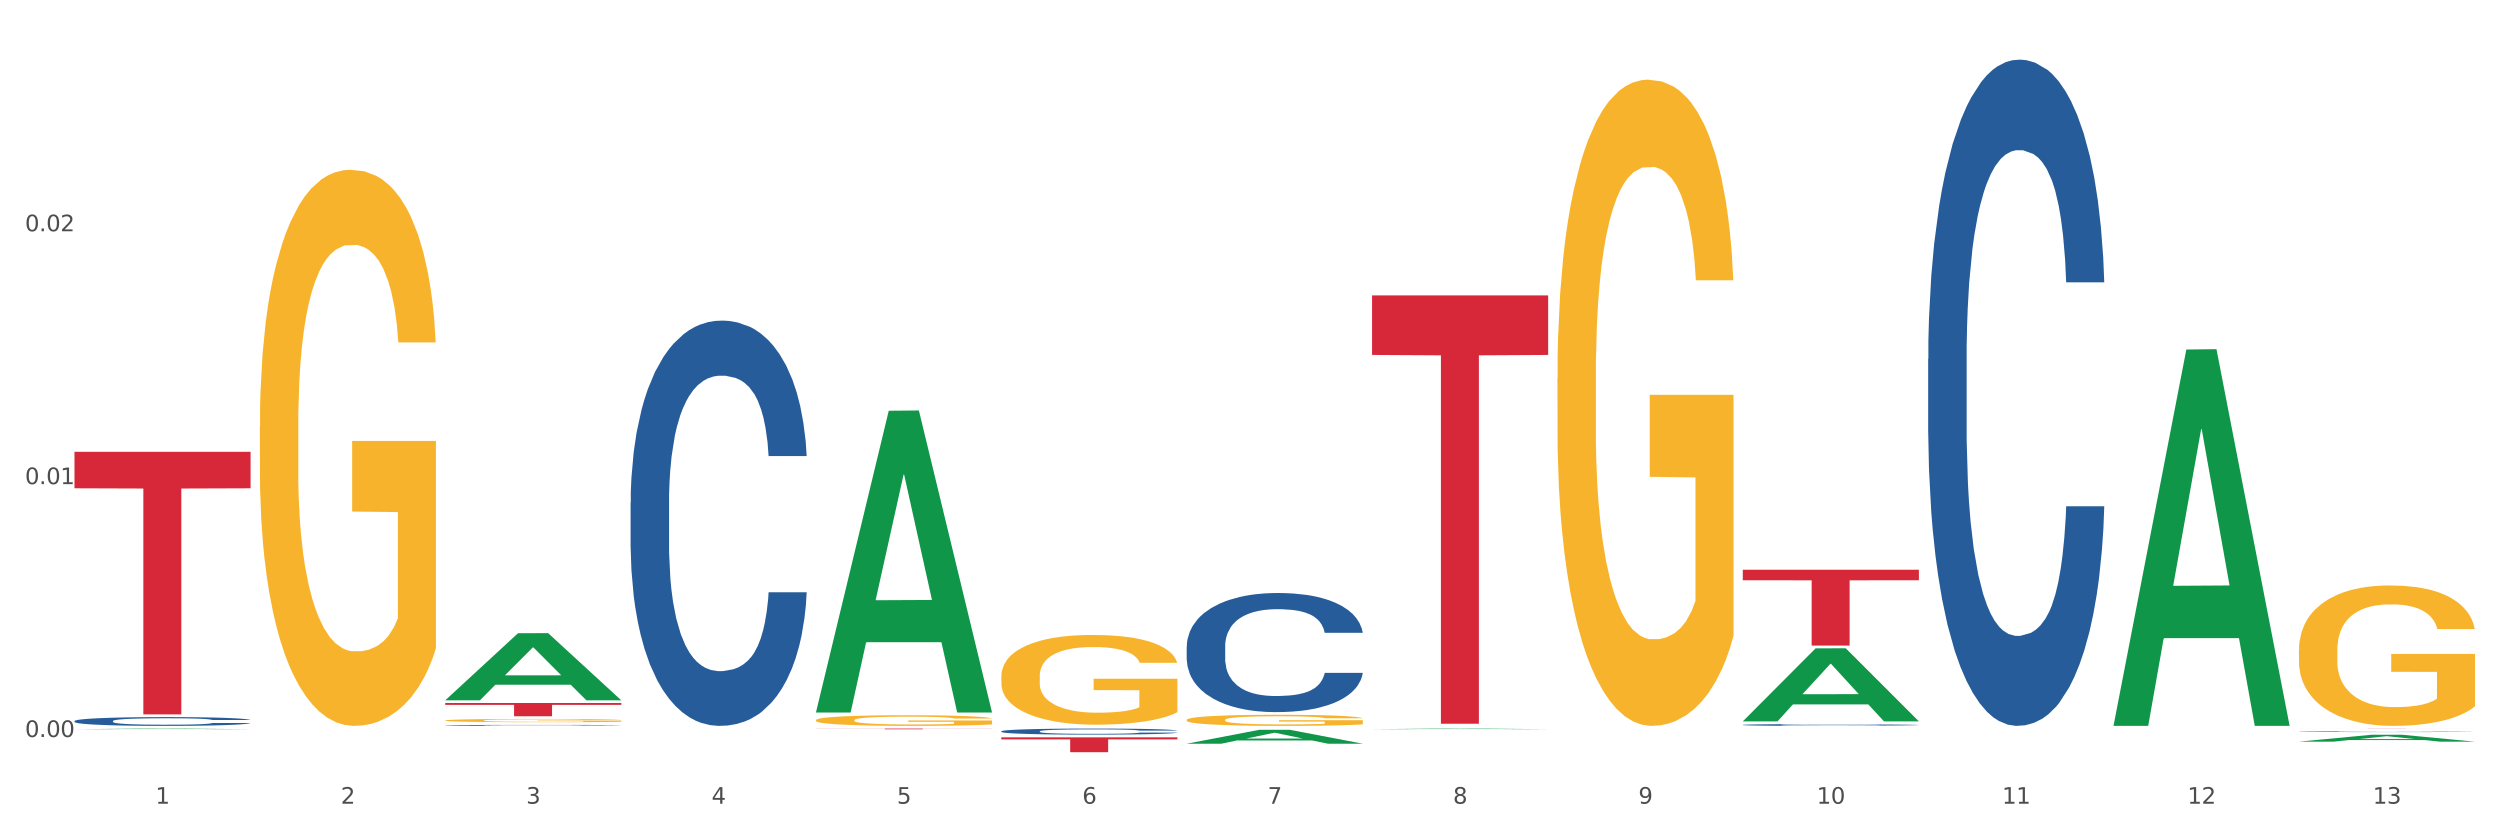
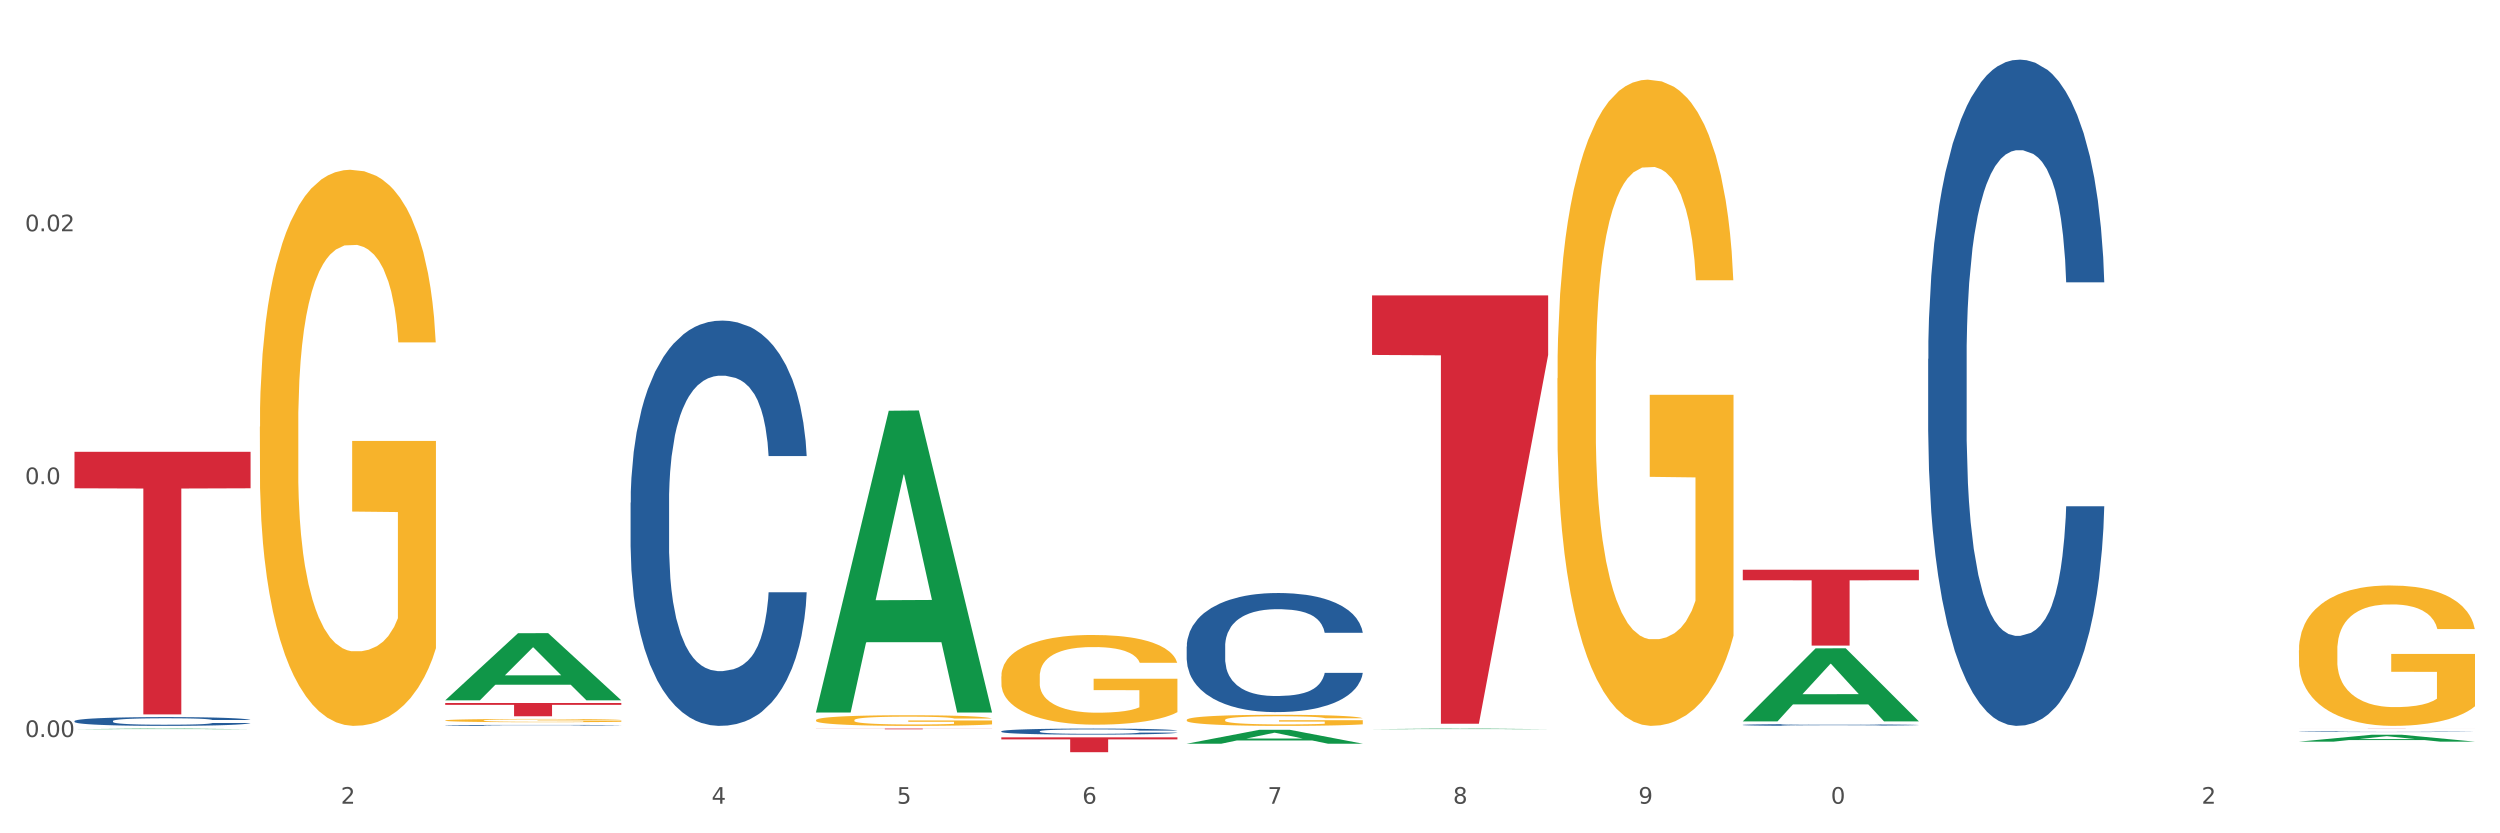
<svg xmlns="http://www.w3.org/2000/svg" xmlns:xlink="http://www.w3.org/1999/xlink" width="1080pt" height="360pt" viewBox="0 0 1080 360" version="1.1">
  <rect x="0" y="0" width="1080" height="360" fill="#333333" stroke="none" />
  <defs>
    <style type="text/css">*{stroke-linejoin: round; stroke-linecap: butt}</style>
  </defs>
  <g id="figure_1">
    <g id="patch_1">
      <path d="M 0 360  L 1080 360  L 1080 0  L 0 0  z " style="fill: #ffffff; stroke: #ffffff; stroke-linejoin: miter" />
    </g>
    <g id="axes_1">
      <g id="matplotlib.axis_1">
        <g id="xtick_1">
          <g id="text_1">
            <g style="fill: #4d4d4d" transform="translate(67.159 347.204) scale(0.096 -0.096)">
              <defs>
-                 <path id="DejaVuSans-31" d="M 794 531  L 1825 531  L 1825 4091  L 703 3866  L 703 4441  L 1819 4666  L 2450 4666  L 2450 531  L 3481 531  L 3481 0  L 794 0  L 794 531  z " transform="scale(0.016)" />
-               </defs>
+                 </defs>
              <use xlink:href="#DejaVuSans-31" />
            </g>
          </g>
        </g>
        <g id="xtick_2">
          <g id="text_2">
            <g style="fill: #4d4d4d" transform="translate(147.238 347.204) scale(0.096 -0.096)">
              <defs>
                <path id="DejaVuSans-32" d="M 1228 531  L 3431 531  L 3431 0  L 469 0  L 469 531  Q 828 903 1448 1529  Q 2069 2156 2228 2338  Q 2531 2678 2651 2914  Q 2772 3150 2772 3378  Q 2772 3750 2511 3984  Q 2250 4219 1831 4219  Q 1534 4219 1204 4116  Q 875 4013 500 3803  L 500 4441  Q 881 4594 1212 4672  Q 1544 4750 1819 4750  Q 2544 4750 2975 4387  Q 3406 4025 3406 3419  Q 3406 3131 3298 2873  Q 3191 2616 2906 2266  Q 2828 2175 2409 1742  Q 1991 1309 1228 531  z " transform="scale(0.016)" />
              </defs>
              <use xlink:href="#DejaVuSans-32" />
            </g>
          </g>
        </g>
        <g id="xtick_3">
          <g id="text_3">
            <g style="fill: #4d4d4d" transform="translate(227.317 347.204) scale(0.096 -0.096)">
              <defs>
-                 <path id="DejaVuSans-33" d="M 2597 2516  Q 3050 2419 3304 2112  Q 3559 1806 3559 1356  Q 3559 666 3084 287  Q 2609 -91 1734 -91  Q 1441 -91 1130 -33  Q 819 25 488 141  L 488 750  Q 750 597 1062 519  Q 1375 441 1716 441  Q 2309 441 2620 675  Q 2931 909 2931 1356  Q 2931 1769 2642 2001  Q 2353 2234 1838 2234  L 1294 2234  L 1294 2753  L 1863 2753  Q 2328 2753 2575 2939  Q 2822 3125 2822 3475  Q 2822 3834 2567 4026  Q 2313 4219 1838 4219  Q 1578 4219 1281 4162  Q 984 4106 628 3988  L 628 4550  Q 988 4650 1302 4700  Q 1616 4750 1894 4750  Q 2613 4750 3031 4423  Q 3450 4097 3450 3541  Q 3450 3153 3228 2886  Q 3006 2619 2597 2516  z " transform="scale(0.016)" />
-               </defs>
+                 </defs>
              <use xlink:href="#DejaVuSans-33" />
            </g>
          </g>
        </g>
        <g id="xtick_4">
          <g id="text_4">
            <g style="fill: #4d4d4d" transform="translate(307.396 347.204) scale(0.096 -0.096)">
              <defs>
                <path id="DejaVuSans-34" d="M 2419 4116  L 825 1625  L 2419 1625  L 2419 4116  z M 2253 4666  L 3047 4666  L 3047 1625  L 3713 1625  L 3713 1100  L 3047 1100  L 3047 0  L 2419 0  L 2419 1100  L 313 1100  L 313 1709  L 2253 4666  z " transform="scale(0.016)" />
              </defs>
              <use xlink:href="#DejaVuSans-34" />
            </g>
          </g>
        </g>
        <g id="xtick_5">
          <g id="text_5">
            <g style="fill: #4d4d4d" transform="translate(387.475 347.204) scale(0.096 -0.096)">
              <defs>
                <path id="DejaVuSans-35" d="M 691 4666  L 3169 4666  L 3169 4134  L 1269 4134  L 1269 2991  Q 1406 3038 1543 3061  Q 1681 3084 1819 3084  Q 2600 3084 3056 2656  Q 3513 2228 3513 1497  Q 3513 744 3044 326  Q 2575 -91 1722 -91  Q 1428 -91 1123 -41  Q 819 9 494 109  L 494 744  Q 775 591 1075 516  Q 1375 441 1709 441  Q 2250 441 2565 725  Q 2881 1009 2881 1497  Q 2881 1984 2565 2268  Q 2250 2553 1709 2553  Q 1456 2553 1204 2497  Q 953 2441 691 2322  L 691 4666  z " transform="scale(0.016)" />
              </defs>
              <use xlink:href="#DejaVuSans-35" />
            </g>
          </g>
        </g>
        <g id="xtick_6">
          <g id="text_6">
            <g style="fill: #4d4d4d" transform="translate(467.554 347.204) scale(0.096 -0.096)">
              <defs>
                <path id="DejaVuSans-36" d="M 2113 2584  Q 1688 2584 1439 2293  Q 1191 2003 1191 1497  Q 1191 994 1439 701  Q 1688 409 2113 409  Q 2538 409 2786 701  Q 3034 994 3034 1497  Q 3034 2003 2786 2293  Q 2538 2584 2113 2584  z M 3366 4563  L 3366 3988  Q 3128 4100 2886 4159  Q 2644 4219 2406 4219  Q 1781 4219 1451 3797  Q 1122 3375 1075 2522  Q 1259 2794 1537 2939  Q 1816 3084 2150 3084  Q 2853 3084 3261 2657  Q 3669 2231 3669 1497  Q 3669 778 3244 343  Q 2819 -91 2113 -91  Q 1303 -91 875 529  Q 447 1150 447 2328  Q 447 3434 972 4092  Q 1497 4750 2381 4750  Q 2619 4750 2861 4703  Q 3103 4656 3366 4563  z " transform="scale(0.016)" />
              </defs>
              <use xlink:href="#DejaVuSans-36" />
            </g>
          </g>
        </g>
        <g id="xtick_7">
          <g id="text_7">
            <g style="fill: #4d4d4d" transform="translate(547.634 347.204) scale(0.096 -0.096)">
              <defs>
                <path id="DejaVuSans-37" d="M 525 4666  L 3525 4666  L 3525 4397  L 1831 0  L 1172 0  L 2766 4134  L 525 4134  L 525 4666  z " transform="scale(0.016)" />
              </defs>
              <use xlink:href="#DejaVuSans-37" />
            </g>
          </g>
        </g>
        <g id="xtick_8">
          <g id="text_8">
            <g style="fill: #4d4d4d" transform="translate(627.713 347.204) scale(0.096 -0.096)">
              <defs>
                <path id="DejaVuSans-38" d="M 2034 2216  Q 1584 2216 1326 1975  Q 1069 1734 1069 1313  Q 1069 891 1326 650  Q 1584 409 2034 409  Q 2484 409 2743 651  Q 3003 894 3003 1313  Q 3003 1734 2745 1975  Q 2488 2216 2034 2216  z M 1403 2484  Q 997 2584 770 2862  Q 544 3141 544 3541  Q 544 4100 942 4425  Q 1341 4750 2034 4750  Q 2731 4750 3128 4425  Q 3525 4100 3525 3541  Q 3525 3141 3298 2862  Q 3072 2584 2669 2484  Q 3125 2378 3379 2068  Q 3634 1759 3634 1313  Q 3634 634 3220 271  Q 2806 -91 2034 -91  Q 1263 -91 848 271  Q 434 634 434 1313  Q 434 1759 690 2068  Q 947 2378 1403 2484  z M 1172 3481  Q 1172 3119 1398 2916  Q 1625 2713 2034 2713  Q 2441 2713 2670 2916  Q 2900 3119 2900 3481  Q 2900 3844 2670 4047  Q 2441 4250 2034 4250  Q 1625 4250 1398 4047  Q 1172 3844 1172 3481  z " transform="scale(0.016)" />
              </defs>
              <use xlink:href="#DejaVuSans-38" />
            </g>
          </g>
        </g>
        <g id="xtick_9">
          <g id="text_9">
            <g style="fill: #4d4d4d" transform="translate(707.792 347.204) scale(0.096 -0.096)">
              <defs>
                <path id="DejaVuSans-39" d="M 703 97  L 703 672  Q 941 559 1184 500  Q 1428 441 1663 441  Q 2288 441 2617 861  Q 2947 1281 2994 2138  Q 2813 1869 2534 1725  Q 2256 1581 1919 1581  Q 1219 1581 811 2004  Q 403 2428 403 3163  Q 403 3881 828 4315  Q 1253 4750 1959 4750  Q 2769 4750 3195 4129  Q 3622 3509 3622 2328  Q 3622 1225 3098 567  Q 2575 -91 1691 -91  Q 1453 -91 1209 -44  Q 966 3 703 97  z M 1959 2075  Q 2384 2075 2632 2365  Q 2881 2656 2881 3163  Q 2881 3666 2632 3958  Q 2384 4250 1959 4250  Q 1534 4250 1286 3958  Q 1038 3666 1038 3163  Q 1038 2656 1286 2365  Q 1534 2075 1959 2075  z " transform="scale(0.016)" />
              </defs>
              <use xlink:href="#DejaVuSans-39" />
            </g>
          </g>
        </g>
        <g id="xtick_10">
          <g id="text_10">
            <g style="fill: #4d4d4d" transform="translate(784.817 347.204) scale(0.096 -0.096)">
              <defs>
                <path id="DejaVuSans-30" d="M 2034 4250  Q 1547 4250 1301 3770  Q 1056 3291 1056 2328  Q 1056 1369 1301 889  Q 1547 409 2034 409  Q 2525 409 2770 889  Q 3016 1369 3016 2328  Q 3016 3291 2770 3770  Q 2525 4250 2034 4250  z M 2034 4750  Q 2819 4750 3233 4129  Q 3647 3509 3647 2328  Q 3647 1150 3233 529  Q 2819 -91 2034 -91  Q 1250 -91 836 529  Q 422 1150 422 2328  Q 422 3509 836 4129  Q 1250 4750 2034 4750  z " transform="scale(0.016)" />
              </defs>
              <use xlink:href="#DejaVuSans-31" />
              <use xlink:href="#DejaVuSans-30" transform="translate(63.623 0)" />
            </g>
          </g>
        </g>
        <g id="xtick_11">
          <g id="text_11">
            <g style="fill: #4d4d4d" transform="translate(864.896 347.204) scale(0.096 -0.096)">
              <use xlink:href="#DejaVuSans-31" />
              <use xlink:href="#DejaVuSans-31" transform="translate(63.623 0)" />
            </g>
          </g>
        </g>
        <g id="xtick_12">
          <g id="text_12">
            <g style="fill: #4d4d4d" transform="translate(944.975 347.204) scale(0.096 -0.096)">
              <use xlink:href="#DejaVuSans-31" />
              <use xlink:href="#DejaVuSans-32" transform="translate(63.623 0)" />
            </g>
          </g>
        </g>
        <g id="xtick_13">
          <g id="text_13">
            <g style="fill: #4d4d4d" transform="translate(1025.054 347.204) scale(0.096 -0.096)">
              <use xlink:href="#DejaVuSans-31" />
              <use xlink:href="#DejaVuSans-33" transform="translate(63.623 0)" />
            </g>
          </g>
        </g>
        <g id="xtick_14" />
        <g id="xtick_15" />
        <g id="xtick_16" />
        <g id="xtick_17" />
        <g id="xtick_18" />
        <g id="xtick_19" />
        <g id="xtick_20" />
        <g id="xtick_21" />
        <g id="xtick_22" />
        <g id="xtick_23" />
        <g id="xtick_24" />
        <g id="xtick_25" />
      </g>
      <g id="matplotlib.axis_2">
        <g id="ytick_1">
          <g id="text_14">
            <g style="fill: #4d4d4d" transform="translate(10.8 318.387) scale(0.096 -0.096)">
              <defs>
                <path id="DejaVuSans-2e" d="M 684 794  L 1344 794  L 1344 0  L 684 0  L 684 794  z " transform="scale(0.016)" />
              </defs>
              <use xlink:href="#DejaVuSans-30" />
              <use xlink:href="#DejaVuSans-2e" transform="translate(63.623 0)" />
              <use xlink:href="#DejaVuSans-30" transform="translate(95.41 0)" />
              <use xlink:href="#DejaVuSans-30" transform="translate(159.033 0)" />
            </g>
          </g>
        </g>
        <g id="ytick_2">
          <g id="text_15">
            <g style="fill: #4d4d4d" transform="translate(10.8 209.148) scale(0.096 -0.096)">
              <use xlink:href="#DejaVuSans-30" />
              <use xlink:href="#DejaVuSans-2e" transform="translate(63.623 0)" />
              <use xlink:href="#DejaVuSans-30" transform="translate(95.41 0)" />
              <use xlink:href="#DejaVuSans-31" transform="translate(159.033 0)" />
            </g>
          </g>
        </g>
        <g id="ytick_3">
          <g id="text_16">
            <g style="fill: #4d4d4d" transform="translate(10.8 99.909) scale(0.096 -0.096)">
              <use xlink:href="#DejaVuSans-30" />
              <use xlink:href="#DejaVuSans-2e" transform="translate(63.623 0)" />
              <use xlink:href="#DejaVuSans-30" transform="translate(95.41 0)" />
              <use xlink:href="#DejaVuSans-32" transform="translate(159.033 0)" />
            </g>
          </g>
        </g>
        <g id="ytick_4" />
        <g id="ytick_5" />
        <g id="ytick_6" />
      </g>
      <g id="PolyCollection_1">
        <path d="M 32.175 315.013  L 32.253 315.013  L 63.625 314.74  L 76.644 314.74  L 108.25 315.014  L 93.192 315.014  L 86.369 314.95  L 53.978 314.95  L 53.743 314.951  L 47.155 315.014  L 32.175 315.014  L 32.175 315.013  L 58.056 314.912  L 82.291 314.912  L 70.291 314.798  L 70.134 314.798  L 69.977 314.799  L 57.978 314.912  L 58.056 314.912  L 32.175 315.013  z " clip-path="url(#pa9c3c2e1b7)" style="fill: #109648" />
        <path d="M 432.571 292.216  L 432.661 292.181  L 432.661 290.906  L 432.84 289.809  L 433.738 287.155  L 435.086 284.96  L 436.074 283.792  L 437.062 282.837  L 438.229 281.881  L 439.666 280.89  L 442.271 279.439  L 443.888 278.696  L 445.864 277.917  L 449.456 276.784  L 452.061 276.147  L 454.756 275.616  L 459.157 274.979  L 462.031 274.696  L 465.085 274.484  L 468.767 274.342  L 471.551 274.307  L 477.659 274.413  L 482.868 274.732  L 485.383 274.979  L 488.617 275.404  L 490.323 275.687  L 493.108 276.253  L 495.982 276.997  L 497.958 277.634  L 500.922 278.837  L 503.167 280.041  L 505.233 281.527  L 506.311 282.554  L 507.119 283.509  L 507.838 284.606  L 508.556 286.341  L 492.389 286.341  L 491.76 285.102  L 490.772 283.934  L 489.335 282.801  L 488.078 282.093  L 485.922 281.209  L 483.946 280.642  L 481.88 280.218  L 479.366 279.864  L 477.39 279.687  L 474.605 279.545  L 469.126 279.58  L 465.444 279.864  L 462.929 280.218  L 461.312 280.536  L 459.875 280.89  L 458.258 281.386  L 456.372 282.129  L 455.025 282.801  L 453.678 283.651  L 452.6 284.5  L 451.612 285.491  L 450.804 286.553  L 450.175 287.65  L 449.636 288.995  L 449.187 291.225  L 449.187 296.074  L 449.367 297.171  L 449.816 298.622  L 450.355 299.719  L 451.253 301.029  L 452.061 301.914  L 453.588 303.188  L 455.295 304.25  L 456.642 304.922  L 457.989 305.489  L 460.324 306.267  L 462.929 306.904  L 465.174 307.294  L 468.228 307.648  L 470.294 307.789  L 472.09 307.86  L 476.491 307.86  L 479.635 307.754  L 483.138 307.506  L 485.832 307.188  L 488.078 306.798  L 490.593 306.161  L 492.209 305.559  L 492.209 298.162  L 472.45 298.127  L 472.45 293.207  L 508.646 293.207  L 508.646 307.648  L 507.119 308.391  L 505.413 309.063  L 503.616 309.665  L 500.922 310.408  L 497.688 311.116  L 494.814 311.612  L 491.76 312.036  L 488.168 312.426  L 483.497 312.78  L 480.623 312.921  L 477.03 313.027  L 472.809 313.063  L 469.126 312.992  L 465.534 312.815  L 461.761 312.497  L 458.079 312.036  L 455.295 311.576  L 452.51 311.01  L 449.546 310.267  L 447.211 309.559  L 445.415 308.922  L 443.439 308.108  L 441.283 307.046  L 439.666 306.09  L 438.229 305.099  L 436.702 303.825  L 435.625 302.728  L 434.547 301.348  L 433.918 300.321  L 433.199 298.728  L 432.661 296.499  L 432.571 292.216  z " clip-path="url(#pa9c3c2e1b7)" style="fill: #f7b32b" />
        <path d="M 512.65 311.005  L 512.74 311.001  L 512.74 310.843  L 512.919 310.708  L 513.818 310.379  L 515.165 310.108  L 516.153 309.963  L 517.141 309.845  L 518.308 309.727  L 519.745 309.604  L 522.35 309.425  L 523.967 309.333  L 525.943 309.236  L 529.536 309.096  L 532.14 309.017  L 534.835 308.952  L 539.236 308.873  L 542.11 308.838  L 545.164 308.812  L 548.846 308.794  L 551.631 308.79  L 557.738 308.803  L 562.948 308.842  L 565.462 308.873  L 568.696 308.925  L 570.402 308.96  L 573.187 309.031  L 576.061 309.122  L 578.037 309.201  L 581.001 309.35  L 583.246 309.499  L 585.312 309.683  L 586.39 309.81  L 587.198 309.928  L 587.917 310.064  L 588.635 310.278  L 572.468 310.278  L 571.839 310.125  L 570.851 309.981  L 569.414 309.841  L 568.157 309.753  L 566.001 309.644  L 564.025 309.573  L 561.96 309.521  L 559.445 309.477  L 557.469 309.455  L 554.684 309.438  L 549.206 309.442  L 545.523 309.477  L 543.008 309.521  L 541.391 309.56  L 539.954 309.604  L 538.338 309.665  L 536.451 309.757  L 535.104 309.841  L 533.757 309.946  L 532.679 310.051  L 531.691 310.173  L 530.883 310.305  L 530.254 310.44  L 529.715 310.607  L 529.266 310.883  L 529.266 311.483  L 529.446 311.618  L 529.895 311.798  L 530.434 311.933  L 531.332 312.095  L 532.14 312.205  L 533.667 312.363  L 535.374 312.494  L 536.721 312.577  L 538.068 312.647  L 540.403 312.744  L 543.008 312.822  L 545.254 312.87  L 548.307 312.914  L 550.373 312.932  L 552.169 312.941  L 556.571 312.941  L 559.714 312.927  L 563.217 312.897  L 565.912 312.857  L 568.157 312.809  L 570.672 312.73  L 572.289 312.656  L 572.289 311.741  L 552.529 311.736  L 552.529 311.128  L 588.725 311.128  L 588.725 312.914  L 587.198 313.006  L 585.492 313.089  L 583.695 313.164  L 581.001 313.256  L 577.767 313.343  L 574.893 313.405  L 571.839 313.457  L 568.247 313.505  L 563.576 313.549  L 560.702 313.567  L 557.109 313.58  L 552.888 313.584  L 549.206 313.575  L 545.613 313.554  L 541.841 313.514  L 538.158 313.457  L 535.374 313.4  L 532.589 313.33  L 529.625 313.238  L 527.29 313.151  L 525.494 313.072  L 523.518 312.971  L 521.362 312.84  L 519.745 312.722  L 518.308 312.599  L 516.781 312.441  L 515.704 312.306  L 514.626 312.135  L 513.997 312.008  L 513.279 311.811  L 512.74 311.535  L 512.65 311.005  z " clip-path="url(#pa9c3c2e1b7)" style="fill: #f7b32b" />
        <path d="M 672.808 163.412  L 672.898 163.157  L 672.898 153.978  L 673.078 146.074  L 673.976 126.952  L 675.323 111.144  L 676.311 102.731  L 677.299 95.847  L 678.467 88.963  L 679.904 81.824  L 682.508 71.37  L 684.125 66.016  L 686.101 60.407  L 689.694 52.248  L 692.299 47.659  L 694.993 43.835  L 699.394 39.245  L 702.268 37.206  L 705.322 35.676  L 709.005 34.656  L 711.789 34.401  L 717.896 35.166  L 723.106 37.46  L 725.621 39.245  L 728.854 42.305  L 730.561 44.344  L 733.345 48.424  L 736.219 53.778  L 738.195 58.367  L 741.159 67.036  L 743.405 75.705  L 745.47 86.413  L 746.548 93.807  L 747.357 100.691  L 748.075 108.595  L 748.794 121.088  L 732.626 121.088  L 731.998 112.164  L 731.01 103.751  L 729.573 95.592  L 728.315 90.493  L 726.16 84.119  L 724.184 80.039  L 722.118 76.98  L 719.603 74.43  L 717.627 73.155  L 714.843 72.135  L 709.364 72.39  L 705.681 74.43  L 703.166 76.98  L 701.55 79.274  L 700.113 81.824  L 698.496 85.393  L 696.61 90.748  L 695.263 95.592  L 693.915 101.711  L 692.837 107.83  L 691.849 114.969  L 691.041 122.618  L 690.412 130.522  L 689.873 140.21  L 689.424 156.273  L 689.424 191.202  L 689.604 199.106  L 690.053 209.56  L 690.592 217.464  L 691.49 226.897  L 692.299 233.271  L 693.825 242.45  L 695.532 250.099  L 696.879 254.943  L 698.226 259.022  L 700.562 264.632  L 703.166 269.221  L 705.412 272.025  L 708.466 274.575  L 710.531 275.595  L 712.328 276.105  L 716.729 276.105  L 719.872 275.34  L 723.375 273.555  L 726.07 271.261  L 728.315 268.456  L 730.83 263.867  L 732.447 259.532  L 732.447 206.245  L 712.687 205.99  L 712.687 170.551  L 748.883 170.551  L 748.883 274.575  L 747.357 279.929  L 745.65 284.773  L 743.854 289.108  L 741.159 294.462  L 737.926 299.561  L 735.052 303.131  L 731.998 306.19  L 728.405 308.995  L 723.735 311.544  L 720.86 312.564  L 717.268 313.329  L 713.046 313.584  L 709.364 313.074  L 705.771 311.799  L 701.999 309.505  L 698.316 306.19  L 695.532 302.876  L 692.748 298.796  L 689.784 293.442  L 687.448 288.343  L 685.652 283.754  L 683.676 277.89  L 681.52 270.241  L 679.904 263.357  L 678.467 256.218  L 676.94 247.039  L 675.862 239.135  L 674.784 229.192  L 674.155 221.798  L 673.437 210.325  L 672.898 194.262  L 672.808 163.412  z " clip-path="url(#pa9c3c2e1b7)" style="fill: #f7b32b" />
        <path d="M 993.125 314.74  L 1069.2 314.74  L 1069.2 314.748  L 1039.275 314.748  L 1039.275 314.8  L 1022.87 314.8  L 1022.87 314.748  L 993.125 314.748  L 993.125 314.74  L 993.125 314.74  z " clip-path="url(#pa9c3c2e1b7)" style="fill: #d62839" />
-         <path d="M 592.729 127.618  L 668.804 127.618  L 668.804 153.331  L 638.879 153.505  L 638.879 312.651  L 622.474 312.651  L 622.474 153.505  L 592.729 153.331  L 592.729 127.791  L 592.729 127.618  z " clip-path="url(#pa9c3c2e1b7)" style="fill: #d62839" />
+         <path d="M 592.729 127.618  L 668.804 127.618  L 668.804 153.331  L 638.879 312.651  L 622.474 312.651  L 622.474 153.505  L 592.729 153.331  L 592.729 127.791  L 592.729 127.618  z " clip-path="url(#pa9c3c2e1b7)" style="fill: #d62839" />
        <path d="M 432.571 318.518  L 508.646 318.518  L 508.646 319.412  L 478.721 319.418  L 478.721 324.95  L 462.316 324.95  L 462.316 319.418  L 432.571 319.412  L 432.571 318.524  L 432.571 318.518  z " clip-path="url(#pa9c3c2e1b7)" style="fill: #d62839" />
        <path d="M 352.492 314.74  L 428.567 314.74  L 428.567 314.784  L 398.641 314.784  L 398.641 315.057  L 382.237 315.057  L 382.237 314.784  L 352.492 314.784  L 352.492 314.74  L 352.492 314.74  z " clip-path="url(#pa9c3c2e1b7)" style="fill: #d62839" />
        <path d="M 192.333 303.71  L 268.408 303.71  L 268.408 304.504  L 238.483 304.51  L 238.483 309.427  L 222.078 309.427  L 222.078 304.51  L 192.333 304.504  L 192.333 303.715  L 192.333 303.71  z " clip-path="url(#pa9c3c2e1b7)" style="fill: #d62839" />
        <path d="M 32.175 195.171  L 108.25 195.171  L 108.25 210.938  L 78.325 211.044  L 78.325 308.628  L 61.92 308.628  L 61.92 211.044  L 32.175 210.938  L 32.175 195.278  L 32.175 195.171  z " clip-path="url(#pa9c3c2e1b7)" style="fill: #d62839" />
        <path d="M 993.125 280.952  L 993.215 280.897  L 993.215 278.902  L 993.394 277.185  L 994.292 273.029  L 995.64 269.594  L 996.628 267.766  L 997.616 266.27  L 998.783 264.774  L 1000.22 263.223  L 1002.825 260.952  L 1004.442 259.788  L 1006.418 258.569  L 1010.01 256.796  L 1012.615 255.799  L 1015.31 254.968  L 1019.711 253.971  L 1022.585 253.528  L 1025.639 253.195  L 1029.321 252.974  L 1032.105 252.918  L 1038.213 253.084  L 1043.422 253.583  L 1045.937 253.971  L 1049.171 254.636  L 1050.877 255.079  L 1053.662 255.965  L 1056.536 257.129  L 1058.512 258.126  L 1061.476 260.01  L 1063.721 261.894  L 1065.787 264.22  L 1066.865 265.827  L 1067.673 267.323  L 1068.392 269.04  L 1069.11 271.755  L 1052.943 271.755  L 1052.314 269.816  L 1051.326 267.988  L 1049.889 266.215  L 1048.632 265.107  L 1046.476 263.722  L 1044.5 262.835  L 1042.434 262.171  L 1039.92 261.616  L 1037.944 261.339  L 1035.159 261.118  L 1029.68 261.173  L 1025.998 261.616  L 1023.483 262.171  L 1021.866 262.669  L 1020.429 263.223  L 1018.813 263.999  L 1016.926 265.162  L 1015.579 266.215  L 1014.232 267.545  L 1013.154 268.874  L 1012.166 270.426  L 1011.358 272.088  L 1010.729 273.805  L 1010.19 275.91  L 1009.741 279.401  L 1009.741 286.991  L 1009.921 288.708  L 1010.37 290.98  L 1010.909 292.697  L 1011.807 294.747  L 1012.615 296.132  L 1014.142 298.127  L 1015.849 299.789  L 1017.196 300.842  L 1018.543 301.728  L 1020.878 302.947  L 1023.483 303.944  L 1025.728 304.554  L 1028.782 305.108  L 1030.848 305.329  L 1032.644 305.44  L 1037.045 305.44  L 1040.189 305.274  L 1043.692 304.886  L 1046.386 304.387  L 1048.632 303.778  L 1051.147 302.781  L 1052.763 301.839  L 1052.763 290.26  L 1033.004 290.204  L 1033.004 282.503  L 1069.2 282.503  L 1069.2 305.108  L 1067.673 306.271  L 1065.967 307.324  L 1064.17 308.266  L 1061.476 309.429  L 1058.242 310.537  L 1055.368 311.313  L 1052.314 311.978  L 1048.722 312.587  L 1044.051 313.141  L 1041.177 313.363  L 1037.584 313.529  L 1033.363 313.584  L 1029.68 313.473  L 1026.088 313.196  L 1022.315 312.698  L 1018.633 311.978  L 1015.849 311.257  L 1013.064 310.371  L 1010.1 309.207  L 1007.765 308.099  L 1005.969 307.102  L 1003.993 305.828  L 1001.837 304.166  L 1000.22 302.67  L 998.783 301.119  L 997.256 299.124  L 996.179 297.407  L 995.101 295.246  L 994.472 293.639  L 993.754 291.146  L 993.215 287.656  L 993.125 280.952  z " clip-path="url(#pa9c3c2e1b7)" style="fill: #f7b32b" />
        <path d="M 112.254 184.352  L 112.344 184.132  L 112.344 176.233  L 112.524 169.432  L 113.422 152.976  L 114.769 139.372  L 115.757 132.132  L 116.745 126.208  L 117.913 120.284  L 119.35 114.14  L 121.954 105.144  L 123.571 100.537  L 125.547 95.71  L 129.14 88.689  L 131.744 84.739  L 134.439 81.448  L 138.84 77.499  L 141.714 75.743  L 144.768 74.427  L 148.45 73.549  L 151.235 73.33  L 157.342 73.988  L 162.552 75.963  L 165.067 77.499  L 168.3 80.132  L 170.007 81.887  L 172.791 85.397  L 175.665 90.005  L 177.641 93.954  L 180.605 101.414  L 182.85 108.874  L 184.916 118.09  L 185.994 124.453  L 186.802 130.377  L 187.521 137.178  L 188.24 147.929  L 172.072 147.929  L 171.444 140.25  L 170.456 133.01  L 169.019 125.988  L 167.761 121.6  L 165.606 116.115  L 163.63 112.604  L 161.564 109.971  L 159.049 107.777  L 157.073 106.68  L 154.289 105.803  L 148.81 106.022  L 145.127 107.777  L 142.612 109.971  L 140.996 111.946  L 139.559 114.14  L 137.942 117.212  L 136.056 121.82  L 134.708 125.988  L 133.361 131.254  L 132.283 136.52  L 131.295 142.664  L 130.487 149.246  L 129.858 156.048  L 129.319 164.385  L 128.87 178.208  L 128.87 208.267  L 129.05 215.069  L 129.499 224.065  L 130.038 230.867  L 130.936 238.985  L 131.744 244.47  L 133.271 252.369  L 134.978 258.951  L 136.325 263.12  L 137.672 266.63  L 140.008 271.457  L 142.612 275.407  L 144.858 277.82  L 147.912 280.014  L 149.977 280.892  L 151.774 281.331  L 156.175 281.331  L 159.318 280.673  L 162.821 279.137  L 165.516 277.162  L 167.761 274.749  L 170.276 270.799  L 171.893 267.069  L 171.893 221.212  L 152.133 220.993  L 152.133 190.495  L 188.329 190.495  L 188.329 280.014  L 186.802 284.622  L 185.096 288.791  L 183.3 292.521  L 180.605 297.128  L 177.372 301.517  L 174.497 304.588  L 171.444 307.221  L 167.851 309.635  L 163.181 311.829  L 160.306 312.707  L 156.714 313.365  L 152.492 313.584  L 148.81 313.145  L 145.217 312.048  L 141.445 310.074  L 137.762 307.221  L 134.978 304.369  L 132.194 300.858  L 129.23 296.251  L 126.894 291.863  L 125.098 287.913  L 123.122 282.867  L 120.966 276.284  L 119.35 270.36  L 117.913 264.217  L 116.386 256.318  L 115.308 249.516  L 114.23 240.959  L 113.601 234.596  L 112.883 224.723  L 112.344 210.9  L 112.254 184.352  z " clip-path="url(#pa9c3c2e1b7)" style="fill: #f7b32b" />
        <path d="M 32.175 311.491  L 32.265 311.488  L 32.265 311.391  L 32.535 311.259  L 33.524 311.016  L 34.783 310.832  L 36.941 310.617  L 38.11 310.527  L 39.639 310.426  L 42.786 310.263  L 46.383 310.124  L 48.901 310.048  L 50.789 309.999  L 55.016 309.912  L 57.443 309.874  L 59.961 309.843  L 62.119 309.822  L 65.716 309.798  L 68.594 309.787  L 71.921 309.784  L 74.709 309.787  L 78.396 309.801  L 83.791 309.843  L 85.859 309.867  L 88.647 309.909  L 91.524 309.964  L 93.862 310.02  L 96.56 310.1  L 99.348 310.204  L 102.045 310.336  L 103.934 310.457  L 105.463 310.586  L 106.811 310.742  L 107.801 310.912  L 108.25 311.054  L 91.794 311.054  L 91.345 310.926  L 90.445 310.787  L 89.546 310.693  L 88.557 310.617  L 87.028 310.53  L 85.679 310.475  L 83.431 310.409  L 81.363 310.367  L 79.655 310.343  L 77.586 310.322  L 73.18 310.301  L 70.033 310.301  L 68.054 310.308  L 65.627 310.325  L 63.558 310.35  L 61.13 310.391  L 59.242 310.436  L 57.354 310.495  L 56.274 310.537  L 54.656 310.613  L 53.577 310.676  L 52.138 310.783  L 51.329 310.86  L 49.89 311.058  L 49.26 311.203  L 48.991 311.304  L 48.811 311.415  L 48.811 311.957  L 49.35 312.199  L 49.8 312.304  L 50.519 312.422  L 51.868 312.574  L 53.847 312.723  L 55.915 312.831  L 57.623 312.897  L 59.242 312.946  L 60.861 312.984  L 62.839 313.018  L 64.457 313.039  L 66.885 313.06  L 69.763 313.071  L 72.011 313.071  L 76.597 313.053  L 78.665 313.036  L 80.644 313.012  L 82.802 312.973  L 84.51 312.932  L 85.5 312.9  L 87.118 312.835  L 88.377 312.765  L 89.456 312.685  L 90.176 312.616  L 90.985 312.512  L 91.614 312.394  L 91.794 312.331  L 108.25 312.331  L 107.89 312.456  L 107.261 312.578  L 106.002 312.741  L 105.013 312.835  L 103.484 312.949  L 101.866 313.046  L 99.618 313.154  L 97.549 313.234  L 95.391 313.303  L 93.053 313.366  L 88.827 313.452  L 87.298 313.477  L 84.061 313.518  L 81.543 313.543  L 77.856 313.567  L 74.079 313.581  L 70.123 313.584  L 66.616 313.577  L 62.749 313.556  L 60.321 313.536  L 57.623 313.504  L 54.476 313.456  L 51.509 313.397  L 48.721 313.327  L 46.113 313.248  L 43.685 313.157  L 40.538 313.008  L 38.2 312.862  L 36.491 312.727  L 35.322 312.612  L 34.153 312.467  L 33.524 312.366  L 32.535 312.123  L 32.175 311.898  L 32.175 311.491  z " clip-path="url(#pa9c3c2e1b7)" style="fill: #255c99" />
        <path d="M 192.333 313.349  L 192.423 313.348  L 192.423 313.337  L 192.693 313.323  L 193.682 313.295  L 194.941 313.275  L 197.099 313.25  L 198.268 313.24  L 199.797 313.229  L 202.944 313.211  L 206.541 313.195  L 209.059 313.186  L 210.947 313.181  L 215.174 313.171  L 217.602 313.167  L 220.12 313.163  L 222.278 313.161  L 225.875 313.158  L 228.752 313.157  L 232.079 313.157  L 234.867 313.157  L 238.554 313.159  L 243.949 313.163  L 246.018 313.166  L 248.805 313.171  L 251.683 313.177  L 254.021 313.183  L 256.718 313.192  L 259.506 313.204  L 262.204 313.219  L 264.092 313.232  L 265.621 313.247  L 266.97 313.264  L 267.959 313.284  L 268.408 313.3  L 251.953 313.3  L 251.503 313.285  L 250.604 313.269  L 249.704 313.259  L 248.715 313.25  L 247.187 313.241  L 245.838 313.234  L 243.59 313.227  L 241.521 313.222  L 239.813 313.22  L 237.745 313.217  L 233.338 313.215  L 230.191 313.215  L 228.213 313.216  L 225.785 313.218  L 223.717 313.22  L 221.289 313.225  L 219.4 313.23  L 217.512 313.237  L 216.433 313.241  L 214.814 313.25  L 213.735 313.257  L 212.296 313.269  L 211.487 313.278  L 210.048 313.3  L 209.419 313.316  L 209.149 313.328  L 208.969 313.34  L 208.969 313.401  L 209.509 313.428  L 209.958 313.44  L 210.678 313.453  L 212.027 313.471  L 214.005 313.487  L 216.073 313.499  L 217.782 313.507  L 219.4 313.512  L 221.019 313.517  L 222.997 313.521  L 224.616 313.523  L 227.044 313.525  L 229.921 313.526  L 232.169 313.526  L 236.755 313.524  L 238.824 313.522  L 240.802 313.52  L 242.96 313.515  L 244.669 313.511  L 245.658 313.507  L 247.276 313.5  L 248.535 313.492  L 249.615 313.483  L 250.334 313.475  L 251.143 313.464  L 251.773 313.45  L 251.953 313.443  L 268.408 313.443  L 268.049 313.457  L 267.419 313.471  L 266.16 313.489  L 265.171 313.5  L 263.643 313.513  L 262.024 313.524  L 259.776 313.536  L 257.708 313.545  L 255.549 313.553  L 253.211 313.56  L 248.985 313.569  L 247.456 313.572  L 244.219 313.577  L 241.701 313.579  L 238.014 313.582  L 234.238 313.584  L 230.281 313.584  L 226.774 313.583  L 222.907 313.581  L 220.479 313.579  L 217.782 313.575  L 214.634 313.57  L 211.667 313.563  L 208.879 313.555  L 206.271 313.546  L 203.843 313.536  L 200.696 313.519  L 198.358 313.503  L 196.65 313.488  L 195.481 313.475  L 194.312 313.458  L 193.682 313.447  L 192.693 313.42  L 192.333 313.394  L 192.333 313.349  z " clip-path="url(#pa9c3c2e1b7)" style="fill: #255c99" />
        <path d="M 272.412 217.164  L 272.502 217.004  L 272.502 212.526  L 272.772 206.45  L 273.761 195.257  L 275.02 186.782  L 277.178 176.868  L 278.347 172.711  L 279.876 168.074  L 283.023 160.558  L 286.62 154.162  L 289.138 150.645  L 291.027 148.406  L 295.253 144.408  L 297.681 142.65  L 300.199 141.21  L 302.357 140.251  L 305.954 139.132  L 308.831 138.652  L 312.159 138.492  L 314.946 138.652  L 318.633 139.292  L 324.028 141.21  L 326.097 142.33  L 328.884 144.249  L 331.762 146.807  L 334.1 149.365  L 336.798 153.043  L 339.585 157.84  L 342.283 163.916  L 344.171 169.513  L 345.7 175.429  L 347.049 182.625  L 348.038 190.46  L 348.488 197.016  L 332.032 197.016  L 331.582 191.1  L 330.683 184.704  L 329.784 180.386  L 328.794 176.868  L 327.266 172.871  L 325.917 170.312  L 323.669 167.274  L 321.601 165.356  L 319.892 164.236  L 317.824 163.277  L 313.418 162.317  L 310.27 162.317  L 308.292 162.637  L 305.864 163.437  L 303.796 164.556  L 301.368 166.475  L 299.479 168.554  L 297.591 171.272  L 296.512 173.191  L 294.893 176.709  L 293.814 179.587  L 292.375 184.544  L 291.566 188.062  L 290.127 197.176  L 289.498 203.892  L 289.228 208.529  L 289.048 213.646  L 289.048 238.59  L 289.588 249.783  L 290.037 254.581  L 290.757 260.017  L 292.106 267.053  L 294.084 273.929  L 296.152 278.886  L 297.861 281.924  L 299.479 284.162  L 301.098 285.921  L 303.076 287.52  L 304.695 288.48  L 307.123 289.439  L 310 289.919  L 312.249 289.919  L 316.835 289.119  L 318.903 288.32  L 320.881 287.2  L 323.039 285.442  L 324.748 283.523  L 325.737 282.084  L 327.356 279.045  L 328.615 275.847  L 329.694 272.17  L 330.413 268.972  L 331.222 264.175  L 331.852 258.738  L 332.032 255.86  L 348.488 255.86  L 348.128 261.616  L 347.498 267.213  L 346.24 274.728  L 345.25 279.045  L 343.722 284.322  L 342.103 288.799  L 339.855 293.756  L 337.787 297.434  L 335.629 300.632  L 333.291 303.51  L 329.064 307.508  L 327.535 308.627  L 324.298 310.546  L 321.78 311.665  L 318.094 312.785  L 314.317 313.424  L 310.36 313.584  L 306.853 313.264  L 302.986 312.305  L 300.558 311.346  L 297.861 309.906  L 294.713 307.668  L 291.746 304.95  L 288.958 301.751  L 286.351 298.074  L 283.923 293.916  L 280.775 287.041  L 278.437 280.325  L 276.729 274.089  L 275.56 268.812  L 274.391 262.096  L 273.761 257.459  L 272.772 246.266  L 272.412 235.872  L 272.412 217.164  z " clip-path="url(#pa9c3c2e1b7)" style="fill: #255c99" />
        <path d="M 432.571 315.918  L 432.661 315.916  L 432.661 315.849  L 432.93 315.758  L 433.92 315.59  L 435.179 315.463  L 437.337 315.315  L 438.506 315.253  L 440.034 315.183  L 443.182 315.071  L 446.779 314.975  L 449.297 314.922  L 451.185 314.889  L 455.411 314.829  L 457.839 314.802  L 460.357 314.781  L 462.515 314.766  L 466.112 314.75  L 468.99 314.743  L 472.317 314.74  L 475.105 314.743  L 478.791 314.752  L 484.187 314.781  L 486.255 314.798  L 489.043 314.826  L 491.92 314.865  L 494.258 314.903  L 496.956 314.958  L 499.744 315.03  L 502.441 315.121  L 504.33 315.205  L 505.858 315.293  L 507.207 315.401  L 508.196 315.518  L 508.646 315.617  L 492.19 315.617  L 491.74 315.528  L 490.841 315.432  L 489.942 315.368  L 488.953 315.315  L 487.424 315.255  L 486.075 315.217  L 483.827 315.171  L 481.759 315.142  L 480.05 315.126  L 477.982 315.111  L 473.576 315.097  L 470.429 315.097  L 468.45 315.102  L 466.022 315.114  L 463.954 315.13  L 461.526 315.159  L 459.638 315.19  L 457.749 315.231  L 456.67 315.26  L 455.052 315.312  L 453.973 315.356  L 452.534 315.43  L 451.724 315.482  L 450.286 315.619  L 449.656 315.72  L 449.386 315.789  L 449.207 315.866  L 449.207 316.239  L 449.746 316.407  L 450.196 316.479  L 450.915 316.56  L 452.264 316.665  L 454.242 316.768  L 456.311 316.843  L 458.019 316.888  L 459.638 316.922  L 461.256 316.948  L 463.235 316.972  L 464.853 316.986  L 467.281 317.001  L 470.159 317.008  L 472.407 317.008  L 476.993 316.996  L 479.061 316.984  L 481.039 316.967  L 483.198 316.941  L 484.906 316.912  L 485.895 316.891  L 487.514 316.845  L 488.773 316.797  L 489.852 316.742  L 490.571 316.694  L 491.381 316.622  L 492.01 316.541  L 492.19 316.498  L 508.646 316.498  L 508.286 316.584  L 507.657 316.668  L 506.398 316.78  L 505.409 316.845  L 503.88 316.924  L 502.261 316.991  L 500.013 317.065  L 497.945 317.12  L 495.787 317.168  L 493.449 317.211  L 489.222 317.271  L 487.694 317.288  L 484.457 317.317  L 481.939 317.334  L 478.252 317.35  L 474.475 317.36  L 470.518 317.362  L 467.011 317.358  L 463.145 317.343  L 460.717 317.329  L 458.019 317.307  L 454.872 317.274  L 451.904 317.233  L 449.117 317.185  L 446.509 317.13  L 444.081 317.068  L 440.934 316.965  L 438.596 316.864  L 436.887 316.771  L 435.718 316.692  L 434.549 316.591  L 433.92 316.522  L 432.93 316.354  L 432.571 316.198  L 432.571 315.918  z " clip-path="url(#pa9c3c2e1b7)" style="fill: #255c99" />
        <path d="M 512.65 279.299  L 512.74 279.252  L 512.74 277.936  L 513.01 276.15  L 513.999 272.861  L 515.258 270.37  L 517.416 267.457  L 518.585 266.235  L 520.114 264.873  L 523.261 262.664  L 526.858 260.784  L 529.376 259.751  L 531.264 259.093  L 535.49 257.918  L 537.918 257.401  L 540.436 256.978  L 542.594 256.696  L 546.191 256.367  L 549.069 256.226  L 552.396 256.179  L 555.184 256.226  L 558.871 256.414  L 564.266 256.978  L 566.334 257.307  L 569.122 257.871  L 571.999 258.623  L 574.337 259.375  L 577.035 260.455  L 579.823 261.865  L 582.52 263.651  L 584.409 265.295  L 585.937 267.034  L 587.286 269.149  L 588.275 271.451  L 588.725 273.378  L 572.269 273.378  L 571.819 271.639  L 570.92 269.76  L 570.021 268.491  L 569.032 267.457  L 567.503 266.282  L 566.154 265.53  L 563.906 264.638  L 561.838 264.074  L 560.129 263.745  L 558.061 263.463  L 553.655 263.181  L 550.508 263.181  L 548.529 263.275  L 546.101 263.51  L 544.033 263.839  L 541.605 264.403  L 539.717 265.013  L 537.828 265.812  L 536.749 266.376  L 535.131 267.41  L 534.052 268.256  L 532.613 269.713  L 531.804 270.746  L 530.365 273.425  L 529.735 275.398  L 529.466 276.761  L 529.286 278.265  L 529.286 285.595  L 529.825 288.885  L 530.275 290.294  L 530.994 291.892  L 532.343 293.96  L 534.321 295.98  L 536.39 297.437  L 538.098 298.33  L 539.717 298.988  L 541.335 299.504  L 543.314 299.974  L 544.932 300.256  L 547.36 300.538  L 550.238 300.679  L 552.486 300.679  L 557.072 300.444  L 559.14 300.209  L 561.119 299.88  L 563.277 299.363  L 564.985 298.8  L 565.974 298.377  L 567.593 297.484  L 568.852 296.544  L 569.931 295.463  L 570.65 294.523  L 571.46 293.114  L 572.089 291.516  L 572.269 290.67  L 588.725 290.67  L 588.365 292.362  L 587.736 294.007  L 586.477 296.215  L 585.488 297.484  L 583.959 299.035  L 582.341 300.35  L 580.092 301.807  L 578.024 302.888  L 575.866 303.828  L 573.528 304.673  L 569.302 305.848  L 567.773 306.177  L 564.536 306.741  L 562.018 307.07  L 558.331 307.399  L 554.554 307.587  L 550.598 307.634  L 547.091 307.54  L 543.224 307.258  L 540.796 306.976  L 538.098 306.553  L 534.951 305.895  L 531.983 305.096  L 529.196 304.157  L 526.588 303.076  L 524.16 301.854  L 521.013 299.833  L 518.675 297.86  L 516.966 296.027  L 515.797 294.476  L 514.628 292.503  L 513.999 291.14  L 513.01 287.851  L 512.65 284.796  L 512.65 279.299  z " clip-path="url(#pa9c3c2e1b7)" style="fill: #255c99" />
        <path d="M 752.887 313.152  L 752.977 313.152  L 752.977 313.132  L 753.247 313.104  L 754.236 313.054  L 755.495 313.016  L 757.653 312.972  L 758.822 312.953  L 760.351 312.933  L 763.498 312.899  L 767.095 312.87  L 769.613 312.855  L 771.501 312.845  L 775.728 312.827  L 778.156 312.819  L 780.674 312.812  L 782.832 312.808  L 786.429 312.803  L 789.306 312.801  L 792.633 312.8  L 795.421 312.801  L 799.108 312.804  L 804.503 312.812  L 806.572 312.817  L 809.359 312.826  L 812.237 312.837  L 814.575 312.849  L 817.273 312.865  L 820.06 312.887  L 822.758 312.914  L 824.646 312.939  L 826.175 312.966  L 827.524 312.998  L 828.513 313.033  L 828.963 313.062  L 812.507 313.062  L 812.057 313.036  L 811.158 313.007  L 810.258 312.988  L 809.269 312.972  L 807.741 312.954  L 806.392 312.943  L 804.144 312.929  L 802.075 312.92  L 800.367 312.915  L 798.299 312.911  L 793.892 312.907  L 790.745 312.907  L 788.767 312.908  L 786.339 312.912  L 784.271 312.917  L 781.843 312.925  L 779.954 312.935  L 778.066 312.947  L 776.987 312.956  L 775.368 312.971  L 774.289 312.984  L 772.85 313.006  L 772.041 313.022  L 770.602 313.063  L 769.973 313.093  L 769.703 313.114  L 769.523 313.137  L 769.523 313.248  L 770.063 313.299  L 770.512 313.32  L 771.232 313.344  L 772.581 313.376  L 774.559 313.407  L 776.627 313.429  L 778.336 313.442  L 779.954 313.452  L 781.573 313.46  L 783.551 313.467  L 785.17 313.472  L 787.598 313.476  L 790.475 313.478  L 792.723 313.478  L 797.31 313.475  L 799.378 313.471  L 801.356 313.466  L 803.514 313.458  L 805.223 313.45  L 806.212 313.443  L 807.831 313.43  L 809.089 313.415  L 810.169 313.399  L 810.888 313.384  L 811.697 313.363  L 812.327 313.339  L 812.507 313.326  L 828.963 313.326  L 828.603 313.351  L 827.973 313.377  L 826.714 313.41  L 825.725 313.43  L 824.197 313.453  L 822.578 313.473  L 820.33 313.495  L 818.262 313.512  L 816.104 313.526  L 813.765 313.539  L 809.539 313.557  L 808.01 313.562  L 804.773 313.571  L 802.255 313.576  L 798.568 313.581  L 794.792 313.583  L 790.835 313.584  L 787.328 313.583  L 783.461 313.578  L 781.033 313.574  L 778.336 313.568  L 775.188 313.558  L 772.221 313.546  L 769.433 313.531  L 766.825 313.515  L 764.398 313.496  L 761.25 313.465  L 758.912 313.435  L 757.204 313.407  L 756.035 313.384  L 754.866 313.354  L 754.236 313.333  L 753.247 313.283  L 752.887 313.236  L 752.887 313.152  z " clip-path="url(#pa9c3c2e1b7)" style="fill: #255c99" />
        <path d="M 832.967 155.083  L 833.056 154.821  L 833.056 147.461  L 833.326 137.472  L 834.315 119.073  L 835.574 105.141  L 837.732 88.844  L 838.901 82.01  L 840.43 74.387  L 843.577 62.033  L 847.174 51.519  L 849.692 45.736  L 851.581 42.056  L 855.807 35.485  L 858.235 32.594  L 860.753 30.228  L 862.911 28.651  L 866.508 26.811  L 869.385 26.022  L 872.713 25.759  L 875.5 26.022  L 879.187 27.074  L 884.583 30.228  L 886.651 32.068  L 889.438 35.222  L 892.316 39.428  L 894.654 43.634  L 897.352 49.679  L 900.139 57.565  L 902.837 67.553  L 904.725 76.753  L 906.254 86.479  L 907.603 98.307  L 908.592 111.187  L 909.042 121.964  L 892.586 121.964  L 892.136 112.238  L 891.237 101.724  L 890.338 94.627  L 889.348 88.844  L 887.82 82.273  L 886.471 78.067  L 884.223 73.073  L 882.155 69.919  L 880.446 68.079  L 878.378 66.502  L 873.972 64.925  L 870.824 64.925  L 868.846 65.45  L 866.418 66.765  L 864.35 68.605  L 861.922 71.759  L 860.033 75.176  L 858.145 79.644  L 857.066 82.799  L 855.447 88.582  L 854.368 93.313  L 852.929 101.461  L 852.12 107.244  L 850.681 122.227  L 850.052 133.267  L 849.782 140.889  L 849.602 149.301  L 849.602 190.306  L 850.142 208.706  L 850.591 216.591  L 851.311 225.528  L 852.66 237.094  L 854.638 248.396  L 856.706 256.545  L 858.415 261.539  L 860.033 265.219  L 861.652 268.111  L 863.63 270.739  L 865.249 272.316  L 867.677 273.893  L 870.554 274.682  L 872.803 274.682  L 877.389 273.368  L 879.457 272.053  L 881.435 270.213  L 883.593 267.322  L 885.302 264.168  L 886.291 261.802  L 887.91 256.808  L 889.169 251.551  L 890.248 245.505  L 890.967 240.248  L 891.776 232.362  L 892.406 223.425  L 892.586 218.694  L 909.042 218.694  L 908.682 228.157  L 908.053 237.357  L 906.794 249.711  L 905.804 256.808  L 904.276 265.482  L 902.657 272.842  L 900.409 280.99  L 898.341 287.036  L 896.183 292.293  L 893.845 297.024  L 889.618 303.596  L 888.09 305.436  L 884.852 308.59  L 882.334 310.43  L 878.648 312.27  L 874.871 313.321  L 870.914 313.584  L 867.407 313.058  L 863.54 311.481  L 861.113 309.904  L 858.415 307.539  L 855.268 303.859  L 852.3 299.39  L 849.512 294.133  L 846.905 288.087  L 844.477 281.253  L 841.329 269.95  L 838.991 258.911  L 837.283 248.659  L 836.114 239.985  L 834.945 228.945  L 834.315 221.323  L 833.326 202.923  L 832.967 185.837  L 832.967 155.083  z " clip-path="url(#pa9c3c2e1b7)" style="fill: #255c99" />
        <path d="M 993.125 316.088  L 993.215 316.088  L 993.215 316.08  L 993.485 316.07  L 994.474 316.051  L 995.733 316.037  L 997.891 316.02  L 999.06 316.013  L 1000.588 316.006  L 1003.736 315.993  L 1007.333 315.982  L 1009.851 315.976  L 1011.739 315.973  L 1015.965 315.966  L 1018.393 315.963  L 1020.911 315.96  L 1023.069 315.959  L 1026.666 315.957  L 1029.544 315.956  L 1032.871 315.956  L 1035.659 315.956  L 1039.345 315.957  L 1044.741 315.96  L 1046.809 315.962  L 1049.597 315.966  L 1052.474 315.97  L 1054.812 315.974  L 1057.51 315.98  L 1060.298 315.988  L 1062.995 315.999  L 1064.884 316.008  L 1066.412 316.018  L 1067.761 316.03  L 1068.75 316.043  L 1069.2 316.054  L 1052.744 316.054  L 1052.294 316.044  L 1051.395 316.034  L 1050.496 316.026  L 1049.507 316.02  L 1047.978 316.014  L 1046.629 316.009  L 1044.381 316.004  L 1042.313 316.001  L 1040.604 315.999  L 1038.536 315.998  L 1034.13 315.996  L 1030.983 315.996  L 1029.004 315.997  L 1026.576 315.998  L 1024.508 316  L 1022.08 316.003  L 1020.192 316.006  L 1018.303 316.011  L 1017.224 316.014  L 1015.606 316.02  L 1014.527 316.025  L 1013.088 316.033  L 1012.278 316.039  L 1010.84 316.055  L 1010.21 316.066  L 1009.94 316.074  L 1009.761 316.082  L 1009.761 316.124  L 1010.3 316.143  L 1010.75 316.151  L 1011.469 316.16  L 1012.818 316.172  L 1014.796 316.184  L 1016.865 316.192  L 1018.573 316.197  L 1020.192 316.201  L 1021.81 316.204  L 1023.789 316.207  L 1025.407 316.208  L 1027.835 316.21  L 1030.713 316.211  L 1032.961 316.211  L 1037.547 316.209  L 1039.615 316.208  L 1041.594 316.206  L 1043.752 316.203  L 1045.46 316.2  L 1046.449 316.198  L 1048.068 316.192  L 1049.327 316.187  L 1050.406 316.181  L 1051.125 316.175  L 1051.935 316.167  L 1052.564 316.158  L 1052.744 316.153  L 1069.2 316.153  L 1068.84 316.163  L 1068.211 316.173  L 1066.952 316.185  L 1065.963 316.192  L 1064.434 316.201  L 1062.815 316.209  L 1060.567 316.217  L 1058.499 316.223  L 1056.341 316.229  L 1054.003 316.234  L 1049.777 316.24  L 1048.248 316.242  L 1045.011 316.245  L 1042.493 316.247  L 1038.806 316.249  L 1035.029 316.25  L 1031.072 316.251  L 1027.565 316.25  L 1023.699 316.248  L 1021.271 316.247  L 1018.573 316.244  L 1015.426 316.241  L 1012.458 316.236  L 1009.671 316.231  L 1007.063 316.224  L 1004.635 316.217  L 1001.488 316.206  L 999.15 316.195  L 997.441 316.184  L 996.272 316.175  L 995.103 316.164  L 994.474 316.156  L 993.485 316.137  L 993.125 316.12  L 993.125 316.088  z " clip-path="url(#pa9c3c2e1b7)" style="fill: #255c99" />
        <path d="M 352.492 311.109  L 352.581 311.105  L 352.581 310.953  L 352.761 310.823  L 353.659 310.508  L 355.006 310.247  L 355.994 310.109  L 356.982 309.995  L 358.15 309.882  L 359.587 309.764  L 362.192 309.592  L 363.809 309.503  L 365.785 309.411  L 369.377 309.276  L 371.982 309.201  L 374.676 309.138  L 379.078 309.062  L 381.952 309.029  L 385.005 309.003  L 388.688 308.987  L 391.472 308.982  L 397.58 308.995  L 402.789 309.033  L 405.304 309.062  L 408.538 309.113  L 410.244 309.146  L 413.028 309.213  L 415.903 309.302  L 417.879 309.377  L 420.843 309.52  L 423.088 309.663  L 425.154 309.84  L 426.232 309.962  L 427.04 310.075  L 427.758 310.205  L 428.477 310.411  L 412.31 310.411  L 411.681 310.264  L 410.693 310.125  L 409.256 309.991  L 407.999 309.907  L 405.843 309.802  L 403.867 309.735  L 401.801 309.684  L 399.286 309.642  L 397.31 309.621  L 394.526 309.604  L 389.047 309.608  L 385.365 309.642  L 382.85 309.684  L 381.233 309.722  L 379.796 309.764  L 378.179 309.823  L 376.293 309.911  L 374.946 309.991  L 373.599 310.092  L 372.521 310.193  L 371.533 310.31  L 370.724 310.436  L 370.096 310.567  L 369.557 310.726  L 369.108 310.991  L 369.108 311.567  L 369.287 311.697  L 369.737 311.87  L 370.275 312  L 371.174 312.155  L 371.982 312.26  L 373.509 312.412  L 375.215 312.538  L 376.563 312.618  L 377.91 312.685  L 380.245 312.777  L 382.85 312.853  L 385.095 312.899  L 388.149 312.941  L 390.215 312.958  L 392.011 312.966  L 396.412 312.966  L 399.556 312.954  L 403.059 312.924  L 405.753 312.887  L 407.999 312.84  L 410.514 312.765  L 412.13 312.693  L 412.13 311.815  L 392.37 311.811  L 392.37 311.227  L 428.567 311.227  L 428.567 312.941  L 427.04 313.029  L 425.333 313.109  L 423.537 313.181  L 420.843 313.269  L 417.609 313.353  L 414.735 313.412  L 411.681 313.462  L 408.088 313.509  L 403.418 313.551  L 400.544 313.567  L 396.951 313.58  L 392.73 313.584  L 389.047 313.576  L 385.455 313.555  L 381.682 313.517  L 378 313.462  L 375.215 313.408  L 372.431 313.34  L 369.467 313.252  L 367.132 313.168  L 365.335 313.092  L 363.359 312.996  L 361.204 312.87  L 359.587 312.756  L 358.15 312.639  L 356.623 312.487  L 355.545 312.357  L 354.468 312.193  L 353.839 312.071  L 353.12 311.882  L 352.581 311.617  L 352.492 311.109  z " clip-path="url(#pa9c3c2e1b7)" style="fill: #f7b32b" />
        <path d="M 192.333 311.238  L 192.423 311.237  L 192.423 311.19  L 192.603 311.15  L 193.501 311.053  L 194.848 310.973  L 195.836 310.93  L 196.824 310.895  L 197.992 310.86  L 199.429 310.824  L 202.034 310.77  L 203.65 310.743  L 205.626 310.715  L 209.219 310.673  L 211.824 310.65  L 214.518 310.631  L 218.919 310.607  L 221.793 310.597  L 224.847 310.589  L 228.53 310.584  L 231.314 310.583  L 237.422 310.587  L 242.631 310.598  L 245.146 310.607  L 248.379 310.623  L 250.086 310.633  L 252.87 310.654  L 255.744 310.681  L 257.72 310.704  L 260.684 310.748  L 262.93 310.793  L 264.995 310.847  L 266.073 310.884  L 266.882 310.919  L 267.6 310.96  L 268.319 311.023  L 252.152 311.023  L 251.523 310.978  L 250.535 310.935  L 249.098 310.894  L 247.84 310.868  L 245.685 310.835  L 243.709 310.815  L 241.643 310.799  L 239.128 310.786  L 237.152 310.78  L 234.368 310.774  L 228.889 310.776  L 225.206 310.786  L 222.692 310.799  L 221.075 310.811  L 219.638 310.824  L 218.021 310.842  L 216.135 310.869  L 214.788 310.894  L 213.44 310.925  L 212.363 310.956  L 211.375 310.992  L 210.566 311.031  L 209.937 311.071  L 209.399 311.12  L 208.949 311.202  L 208.949 311.379  L 209.129 311.419  L 209.578 311.472  L 210.117 311.513  L 211.015 311.56  L 211.824 311.593  L 213.351 311.639  L 215.057 311.678  L 216.404 311.703  L 217.752 311.724  L 220.087 311.752  L 222.692 311.775  L 224.937 311.79  L 227.991 311.803  L 230.057 311.808  L 231.853 311.81  L 236.254 311.81  L 239.398 311.806  L 242.9 311.797  L 245.595 311.786  L 247.84 311.772  L 250.355 311.748  L 251.972 311.726  L 251.972 311.456  L 232.212 311.454  L 232.212 311.274  L 268.408 311.274  L 268.408 311.803  L 266.882 311.83  L 265.175 311.854  L 263.379 311.876  L 260.684 311.904  L 257.451 311.93  L 254.577 311.948  L 251.523 311.963  L 247.93 311.977  L 243.26 311.99  L 240.386 311.996  L 236.793 311.999  L 232.571 312.001  L 228.889 311.998  L 225.296 311.992  L 221.524 311.98  L 217.841 311.963  L 215.057 311.946  L 212.273 311.926  L 209.309 311.898  L 206.974 311.873  L 205.177 311.849  L 203.201 311.819  L 201.046 311.781  L 199.429 311.746  L 197.992 311.709  L 196.465 311.663  L 195.387 311.623  L 194.309 311.572  L 193.681 311.535  L 192.962 311.476  L 192.423 311.395  L 192.333 311.238  z " clip-path="url(#pa9c3c2e1b7)" style="fill: #f7b32b" />
        <path d="M 752.887 246.111  L 828.963 246.111  L 828.963 250.667  L 799.037 250.698  L 799.037 278.897  L 782.632 278.897  L 782.632 250.698  L 752.887 250.667  L 752.887 246.142  L 752.887 246.111  z " clip-path="url(#pa9c3c2e1b7)" style="fill: #d62839" />
        <path d="M 352.492 307.581  L 352.57 307.459  L 383.941 177.443  L 396.96 177.321  L 428.567 307.826  L 413.509 307.826  L 406.685 277.436  L 374.295 277.436  L 374.059 277.927  L 367.471 307.826  L 352.492 307.826  L 352.492 307.581  L 378.373 259.3  L 402.607 259.178  L 390.608 205.138  L 390.451 204.892  L 390.294 205.26  L 378.294 259.178  L 378.373 259.3  L 352.492 307.581  z " clip-path="url(#pa9c3c2e1b7)" style="fill: #109648" />
        <path d="M 993.125 320.392  L 993.203 320.389  L 1024.574 317.409  L 1037.594 317.406  L 1069.2 320.397  L 1054.142 320.397  L 1047.319 319.701  L 1014.928 319.701  L 1014.693 319.712  L 1008.105 320.397  L 993.125 320.397  L 993.125 320.392  L 1019.006 319.285  L 1043.24 319.282  L 1031.241 318.044  L 1031.084 318.038  L 1030.927 318.047  L 1018.928 319.282  L 1019.006 319.285  L 993.125 320.392  z " clip-path="url(#pa9c3c2e1b7)" style="fill: #109648" />
-         <path d="M 913.046 313.279  L 913.124 313.126  L 944.495 150.989  L 957.514 150.836  L 989.121 313.584  L 974.063 313.584  L 967.239 275.686  L 934.849 275.686  L 934.613 276.297  L 928.025 313.584  L 913.046 313.584  L 913.046 313.279  L 938.927 253.07  L 963.161 252.917  L 951.162 185.525  L 951.005 185.22  L 950.848 185.678  L 938.848 252.917  L 938.927 253.07  L 913.046 313.279  z " clip-path="url(#pa9c3c2e1b7)" style="fill: #109648" />
        <path d="M 752.887 311.585  L 752.966 311.555  L 784.337 280.083  L 797.356 280.053  L 828.963 311.644  L 813.904 311.644  L 807.081 304.288  L 774.69 304.288  L 774.455 304.406  L 767.867 311.644  L 752.887 311.644  L 752.887 311.585  L 778.769 299.898  L 803.003 299.868  L 791.003 286.787  L 790.847 286.727  L 790.69 286.816  L 778.69 299.868  L 778.769 299.898  L 752.887 311.585  z " clip-path="url(#pa9c3c2e1b7)" style="fill: #109648" />
        <path d="M 592.729 315.004  L 592.807 315.004  L 624.179 314.74  L 637.198 314.74  L 668.804 315.005  L 653.746 315.005  L 646.923 314.943  L 614.532 314.943  L 614.297 314.944  L 607.709 315.005  L 592.729 315.005  L 592.729 315.004  L 618.61 314.906  L 642.845 314.906  L 630.845 314.797  L 630.688 314.796  L 630.531 314.797  L 618.532 314.906  L 618.61 314.906  L 592.729 315.004  z " clip-path="url(#pa9c3c2e1b7)" style="fill: #109648" />
        <path d="M 512.65 321.271  L 512.728 321.265  L 544.1 315.267  L 557.119 315.261  L 588.725 321.282  L 573.667 321.282  L 566.844 319.88  L 534.453 319.88  L 534.218 319.903  L 527.63 321.282  L 512.65 321.282  L 512.65 321.271  L 538.531 319.043  L 562.765 319.038  L 550.766 316.545  L 550.609 316.533  L 550.452 316.55  L 538.453 319.038  L 538.531 319.043  L 512.65 321.271  z " clip-path="url(#pa9c3c2e1b7)" style="fill: #109648" />
        <path d="M 192.333 302.499  L 192.412 302.472  L 223.783 273.543  L 236.802 273.516  L 268.408 302.554  L 253.35 302.554  L 246.527 295.792  L 214.136 295.792  L 213.901 295.901  L 207.313 302.554  L 192.333 302.554  L 192.333 302.499  L 218.215 291.757  L 242.449 291.729  L 230.449 279.705  L 230.292 279.651  L 230.136 279.733  L 218.136 291.729  L 218.215 291.757  L 192.333 302.499  z " clip-path="url(#pa9c3c2e1b7)" style="fill: #109648" />
      </g>
    </g>
  </g>
  <defs>
    <clipPath id="pa9c3c2e1b7">
      <rect x="32.175" y="10.8" width="1037.025" height="329.109" />
    </clipPath>
  </defs>
</svg>